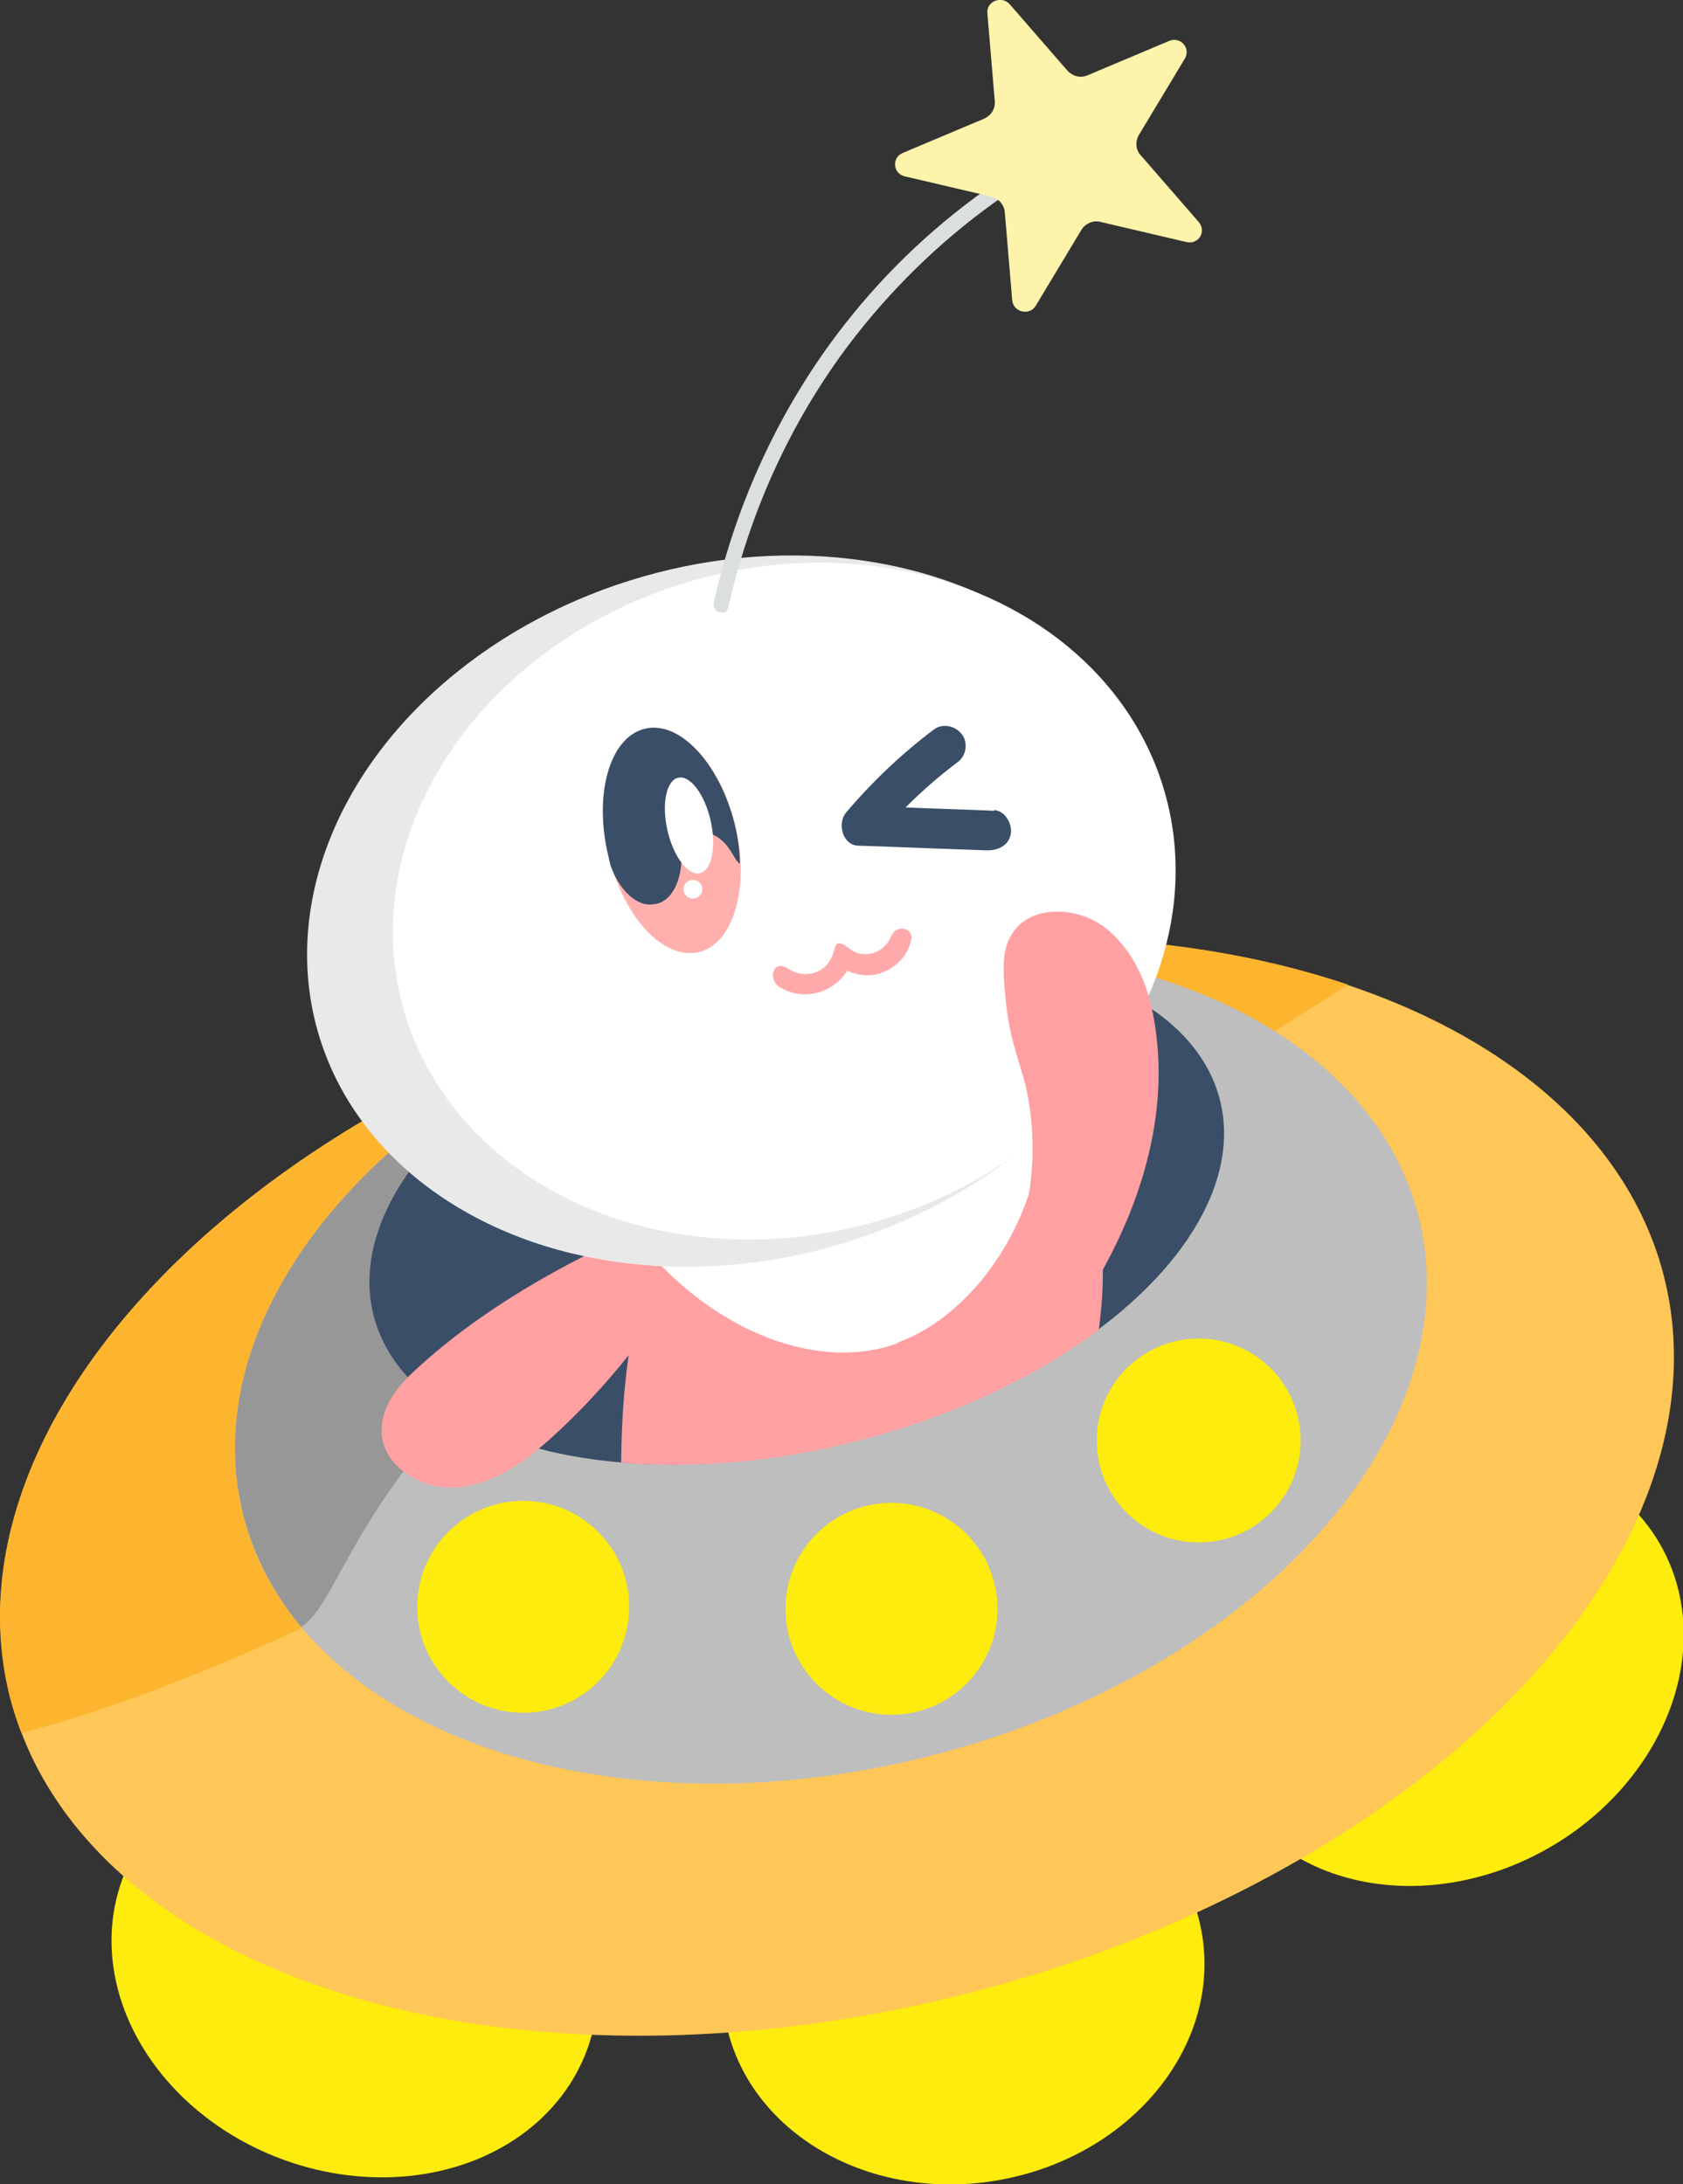
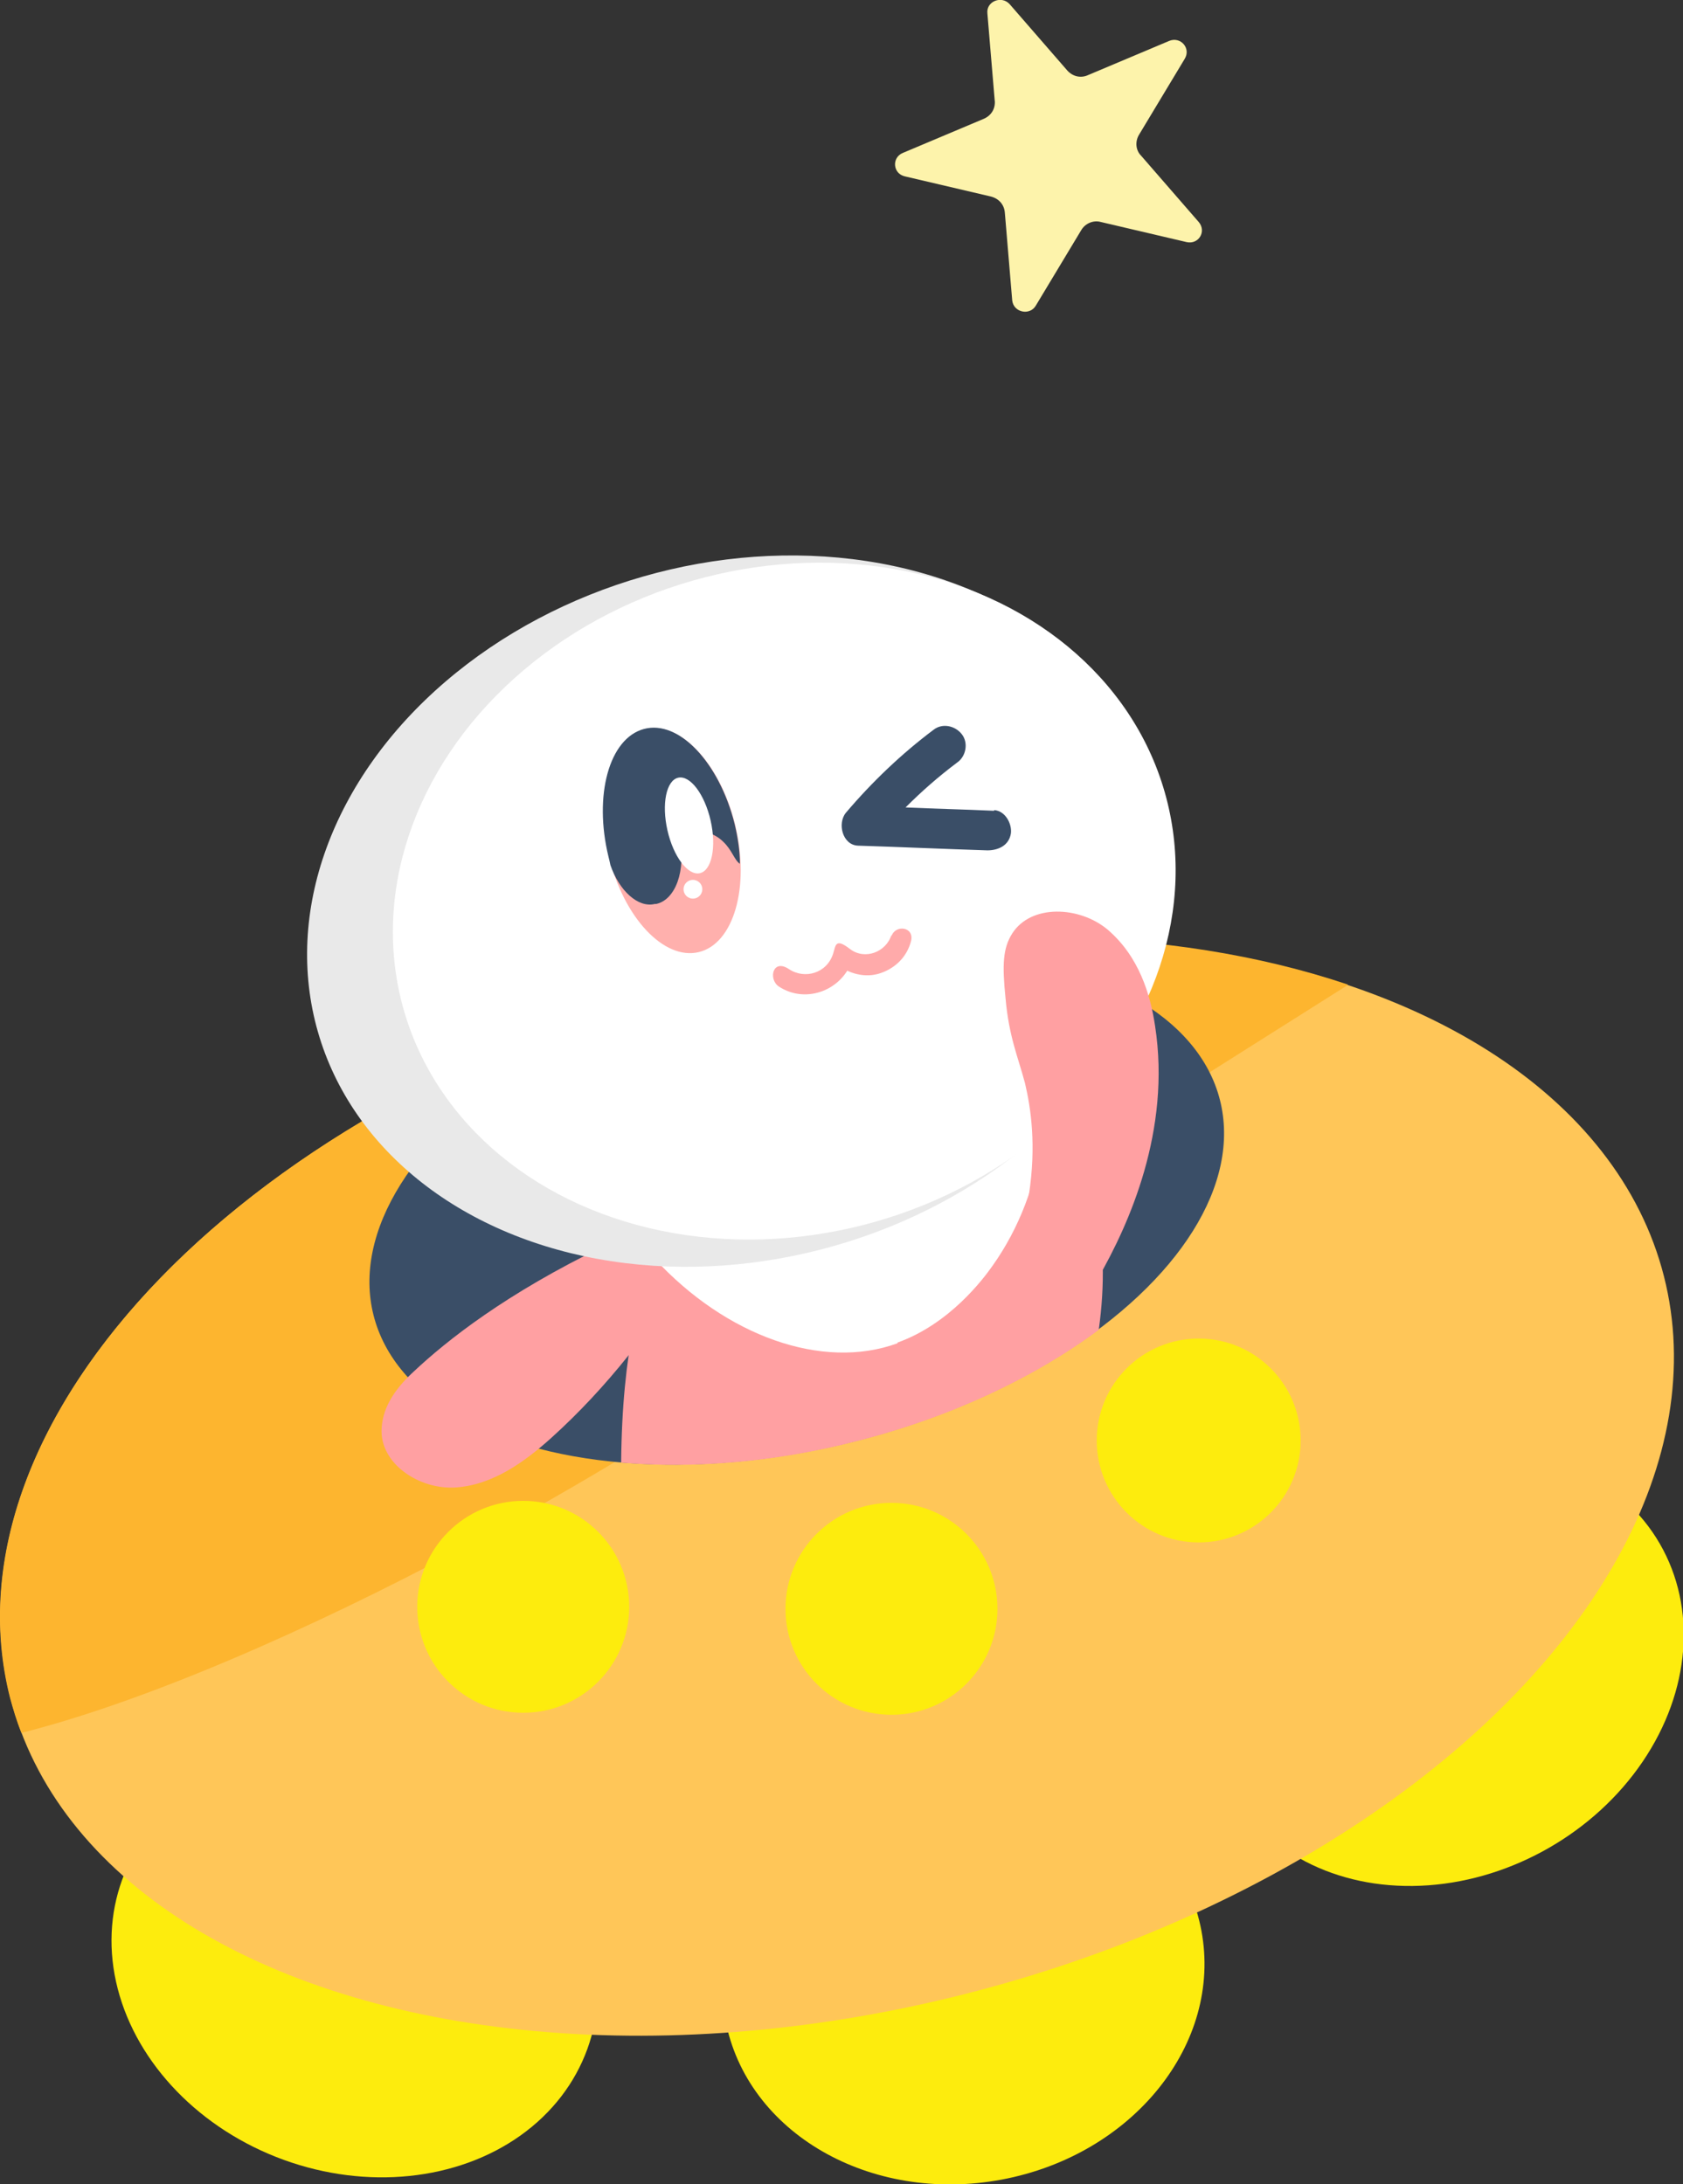
<svg xmlns="http://www.w3.org/2000/svg" id="_レイヤー_1" version="1.1" viewBox="0 0 250.9 325.7">
  <rect x="0" y="0" width="250.9" height="325.7" fill="#333333" stroke="none" />
  <defs>
    <style>
      .st0 {
        fill: #fdb52f;
      }

      .st1 {
        fill: #3a4e67;
      }

      .st2 {
        fill: #fff;
      }

      .st3 {
        fill: #ffc658;
      }

      .st4 {
        fill: #faa;
      }

      .st5 {
        fill: #e9e9e9;
      }

      .st6 {
        fill: #dbdfdf;
      }

      .st7 {
        fill: #fdf3ab;
      }

      .st8 {
        fill: #979798;
      }

      .st9 {
        fill: #ffa0a2;
      }

      .st10 {
        fill: #fdec0d;
      }

      .st11 {
        fill: #bebebe;
      }

      .st12 {
        fill: #ffb0ad;
      }
    </style>
  </defs>
  <g>
    <g>
      <ellipse class="st10" cx="143.7" cy="294.5" rx="36.1" ry="31" transform="translate(-51.8 31.5) rotate(-10.6)" />
      <ellipse class="st10" cx="215.4" cy="248.9" rx="36.9" ry="31" transform="translate(-95.5 140.8) rotate(-30)" />
      <ellipse class="st10" cx="52.8" cy="293.1" rx="31" ry="36.9" transform="translate(-240.6 242.3) rotate(-70)" />
      <ellipse class="st3" cx="124.8" cy="221.7" rx="127.2" ry="78" transform="translate(-50.9 37.7) rotate(-14.3)" />
      <path class="st0" d="M200.9,146.8c-26.2-8.8-60.2-9.7-95.4-.7C37.4,163.5-9.1,211.4,1.5,253.2c.5,1.8,1,3.5,1.7,5.2,36.8-9.3,97-42.3,126.3-66.4l71.4-45.1Z" />
-       <ellipse class="st11" cx="123.9" cy="203.7" rx="90.4" ry="60" transform="translate(-46.5 36.9) rotate(-14.3)" />
-       <path class="st8" d="M66.9,211.2c13.7-15.2,23.5-18.2,32-25.6,11.1-9.7,18.4-25.6,21.9-42.5-3.9.6-7.8,1.4-11.7,2.4-48.4,12.3-81,48.4-72.8,80.5,1.6,6.1,4.5,11.7,8.6,16.6,4.8-3,6.9-14.7,22-31.4Z" />
      <circle class="st10" cx="178.7" cy="214.8" r="15.2" />
      <circle class="st10" cx="132.9" cy="239.9" r="15.8" />
      <circle class="st10" cx="78" cy="239.6" r="15.8" />
      <ellipse class="st1" cx="118.8" cy="180" rx="65.1" ry="35.9" transform="translate(-40.8 35) rotate(-14.3)" />
    </g>
    <path class="st9" d="M156.7,169.9c-3.7-1.8-9.8-1.2-14.5-.7-4.7.5-8.1,1.4-9.9,1.9-17.5,4.6-21.3,3.6-25.7,5.7-3.2,1.5-13.7,7.9-14,41.3,10.6.9,22.7,0,35.1-3.2,14.2-3.6,26.7-9.6,36.1-16.6,1.9-13.6-.7-25.1-7.1-28.2Z" />
    <path class="st9" d="M103.1,188.5c-5.7,9.5-12.6,18.4-20.9,25.9-4,3.6-8.7,7-14.2,7.4-5.5.4-11.5-3.6-11.1-8.9.2-3.4,2.4-6.2,4.8-8.4,4.9-4.6,13.7-11.6,28.4-18.7,4.3.9,8.6,1.8,13,2.7Z" />
    <path class="st2" d="M133.8,200.2c7.8-2.8,12.8-9.5,14.2-11.5,3.9-5.5,6.6-12.4,7.2-19.1-7.4-1.2-15.2-.8-22.9,1.4-1,.3-1.9.6-2.9.9-1.1.3-2.2.5-3.3.9-11.5,3.2-20.9,8.8-28.5,14.9,10.6,11.5,25,16.7,36.2,12.6Z" />
  </g>
  <g>
    <ellipse class="st5" cx="110.2" cy="135.8" rx="65.3" ry="51.9" transform="translate(-33.2 35.7) rotate(-16)" />
    <ellipse class="st2" cx="116.9" cy="134.4" rx="59" ry="49.7" transform="translate(-32.5 37.4) rotate(-16)" />
  </g>
  <path class="st9" d="M163.7,190.6c4.6-8,10.9-22,8.5-37.6-.7-4.7-2.4-10.4-7.1-14.4-4.2-3.5-11.4-3.8-14.2.6-1.4,2.2-1.5,4.7-1,9.6.5,5.8,1.9,8.9,2.9,12.7.9,3.8,1.7,9.3.6,16.6,3.5,4.1,7,8.3,10.4,12.4Z" />
  <path class="st1" d="M148.2,120.9c-4.4-.2-8.8-.3-13.2-.5,2.4-2.4,4.9-4.6,7.7-6.7,1.3-.9,1.7-2.9.7-4.2-1-1.3-2.9-1.7-4.2-.7-4.8,3.6-9.2,7.8-13.1,12.4-1.3,1.6-.5,4.8,1.8,4.9,6.4.2,12.9.5,19.3.7,1.6,0,3.2-.7,3.5-2.5.2-1.4-.8-3.4-2.5-3.5Z" />
  <path class="st4" d="M132.9,139.4c-.8,2.6-4,3.8-6.2,2.1s-2.1-.5-2.5.7c-.9,2.9-4.2,3.9-6.6,2.3s-3.1,1.5-1.5,2.6c4.1,2.7,9.6.5,11-4.1l-2.5.7c1.9,1.5,4.4,2.2,6.7,1.4s3.9-2.5,4.5-4.7-2.3-2.6-2.9-.8h0Z" />
  <g>
    <ellipse class="st12" cx="100.2" cy="125.3" rx="9.7" ry="17.1" transform="translate(-26.5 26.9) rotate(-13.5)" />
    <path class="st1" d="M97.8,134.8c2.9-.6,4.5-5,3.5-9.8,0-.3-.1-.5-.2-.8,1.1-.4,2-.4,2.2-.4,1.5,0,3.3.5,4.5,1.7,1.3,1.2,1.7,2.8,2.5,3.3,0-1.9-.3-3.9-.8-6-2.3-9.1-8.3-15.5-13.5-14.1-5.2,1.4-7.5,9.9-5.3,19,.1.4.2.8.3,1.3,1.3,3.8,4.1,6.4,6.6,5.8Z" />
    <ellipse class="st2" cx="102.7" cy="123.1" rx="3.3" ry="7.3" transform="translate(-24.7 25.8) rotate(-12.8)" />
    <circle class="st2" cx="103.3" cy="132.6" r="1.4" />
  </g>
  <g>
-     <path class="st6" d="M107.7,91.3c-.1,0-.2,0-.4,0-.6-.1-1-.8-.9-1.4,3.4-15.2,10.1-29.5,19.5-41.5,6.4-8.2,14-15.3,22.6-21.2.5-.4,1.2-.2,1.6.3.4.5.2,1.2-.3,1.6-8.4,5.8-15.8,12.8-22.1,20.8-9.2,11.7-15.8,25.8-19.1,40.6-.1.5-.5.9-1,.9Z" />
    <path class="st7" d="M148.3,15.1l-1.1-13.1c-.2-1.8,2.1-2.7,3.3-1.4l8.6,9.9c.8.9,2,1.2,3.1.7l12.1-5.1c1.7-.7,3.3,1.1,2.3,2.7l-6.8,11.3c-.6,1-.5,2.3.3,3.1l8.6,9.9c1.2,1.4,0,3.4-1.8,3l-12.8-3c-1.1-.3-2.3.2-2.9,1.2l-6.8,11.3c-.9,1.5-3.3,1-3.5-.8l-1.1-13.1c-.1-1.2-.9-2.1-2.1-2.4l-12.8-3c-1.8-.4-2-2.8-.3-3.5l12.1-5.1c1.1-.5,1.7-1.5,1.6-2.7Z" />
  </g>
</svg>